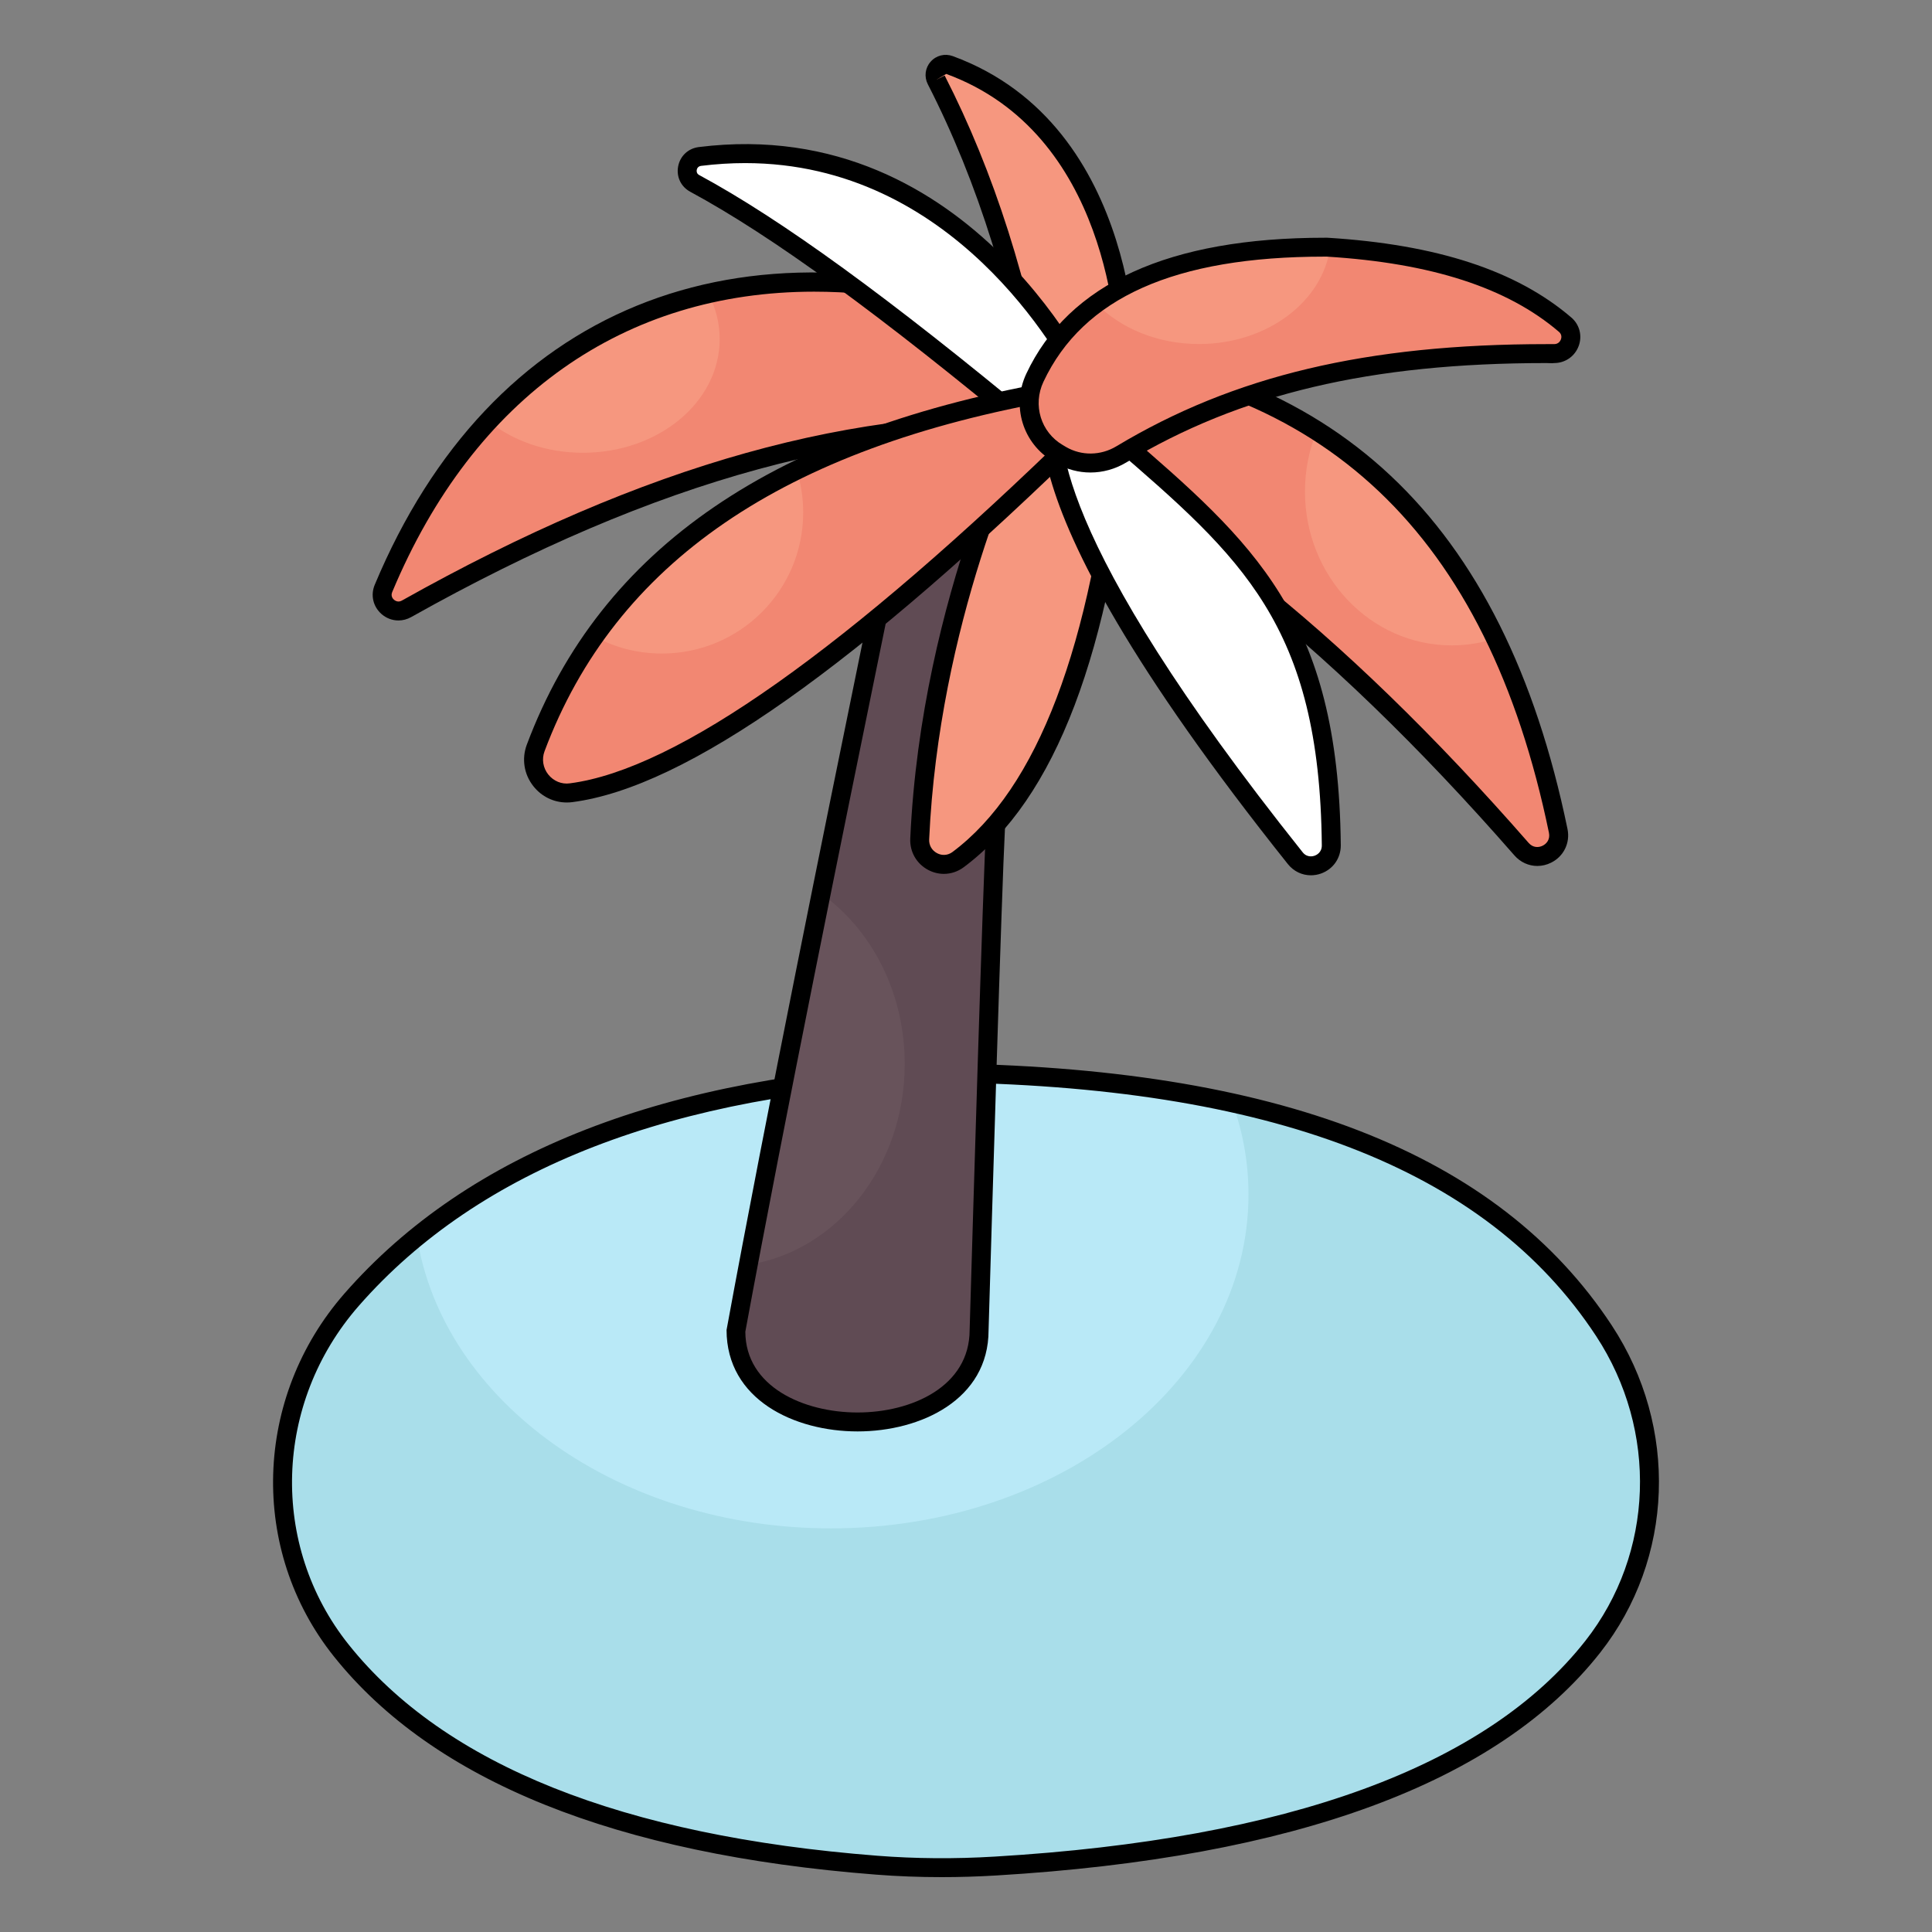
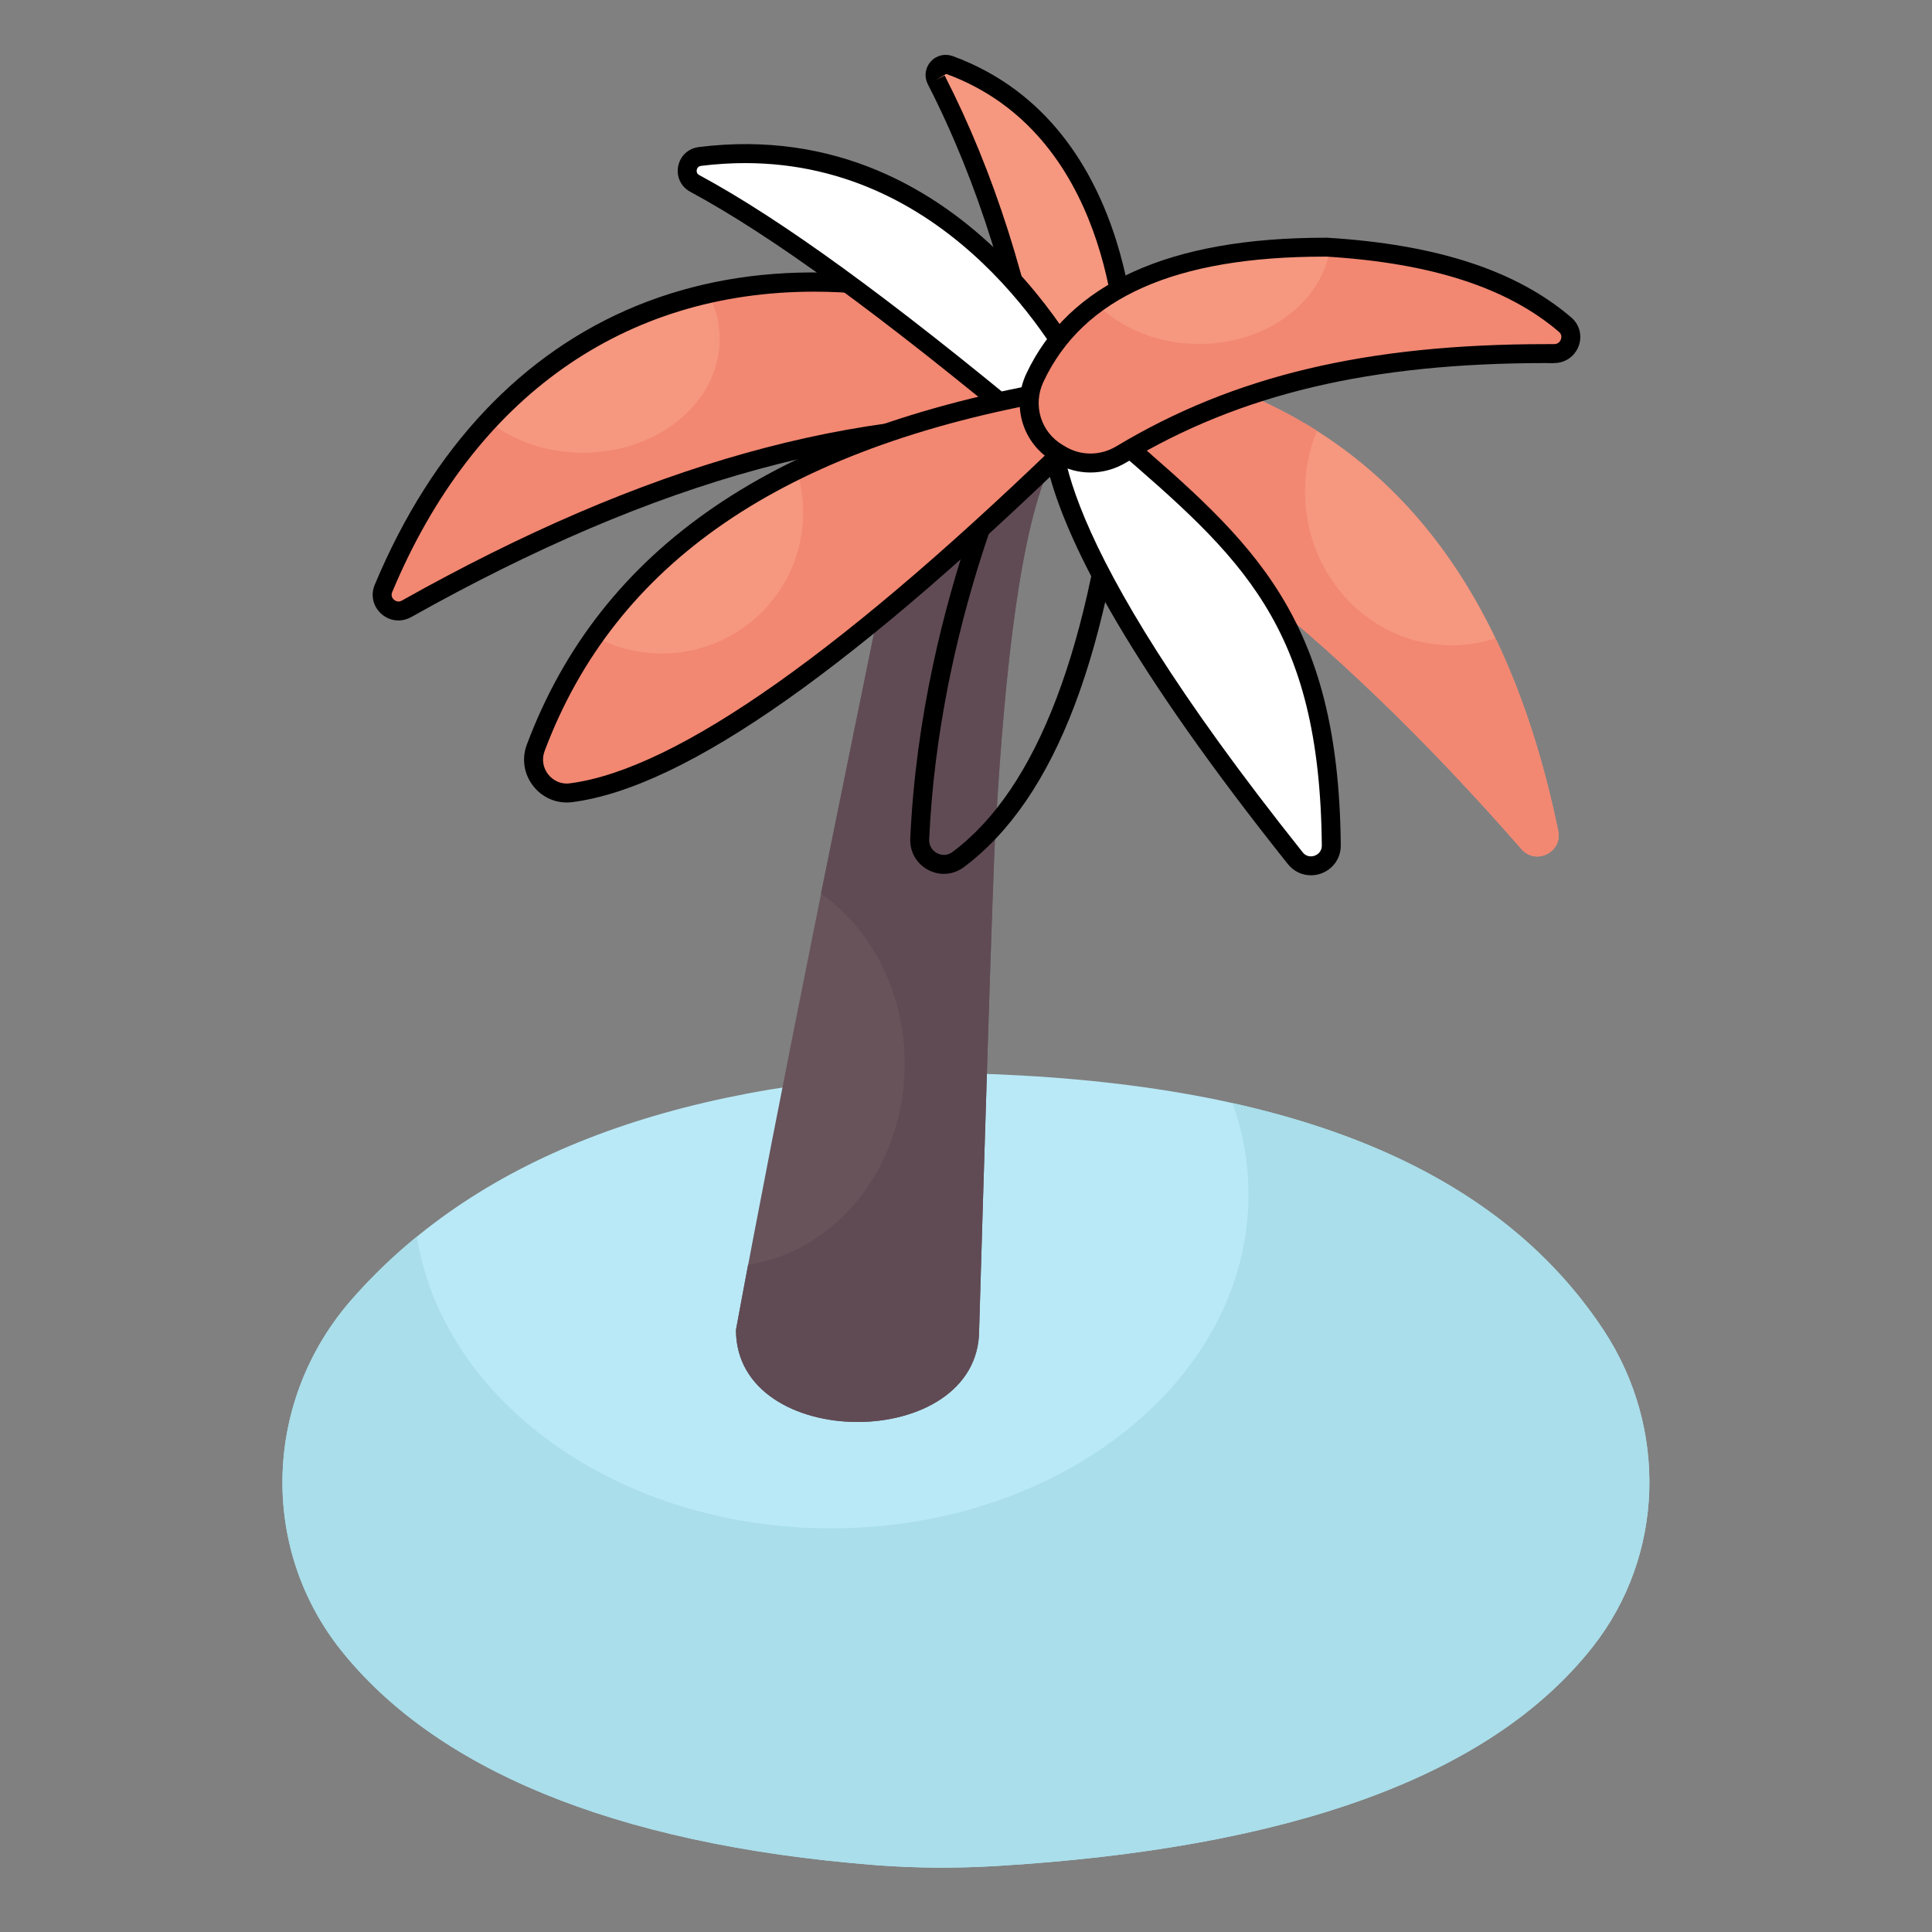
<svg xmlns="http://www.w3.org/2000/svg" width="60" height="60" viewBox="0 0 60 60" fill="none">
  <rect x="0" y="0" width="60" height="60" fill="#808080" stroke="none" />
  <path d="M29.074 33.316C20.643 33.666 14.675 36.077 10.923 40.359C8.205 43.461 8.026 48.037 10.6 51.259C13.464 54.845 18.889 57.277 27.227 57.925C28.453 58.02 29.686 58.025 30.914 57.952C39.999 57.41 46.279 55.196 49.467 51.139C51.697 48.3 51.794 44.344 49.812 41.327C46.118 35.703 38.792 33.413 29.074 33.316Z" fill="#B9E9F7" />
  <path d="M49.467 51.138C46.277 55.197 40.001 57.407 30.916 57.952C29.688 58.024 28.454 58.017 27.226 57.926C18.889 57.276 13.467 54.843 10.598 51.263C8.025 48.036 8.202 43.459 10.92 40.357C11.537 39.655 12.213 38.999 12.948 38.402C13.749 43.511 19.198 47.465 25.808 47.465C32.97 47.465 38.773 42.822 38.773 37.097C38.773 36.114 38.603 35.163 38.275 34.258C43.441 35.405 47.399 37.655 49.815 41.327C51.791 44.344 51.699 48.298 49.467 51.138Z" fill="#A9DEEA" />
-   <path d="M29.241 58.296C28.551 58.296 27.87 58.27 27.204 58.218C19.124 57.591 13.46 55.311 10.37 51.443C7.731 48.14 7.87 43.397 10.702 40.166C14.552 35.772 20.729 33.368 29.062 33.022H29.077C39.665 33.127 46.527 35.791 50.058 41.166C52.133 44.325 51.988 48.405 49.698 51.321C46.523 55.362 40.208 57.692 30.931 58.245C30.364 58.279 29.8 58.296 29.241 58.296ZM29.079 33.611C20.917 33.95 14.883 36.286 11.144 40.553C8.501 43.57 8.368 47.995 10.829 51.075C13.814 54.812 19.339 57.017 27.25 57.632C28.427 57.724 29.654 57.733 30.896 57.658C39.998 57.115 46.168 54.861 49.235 50.958C51.369 48.241 51.502 44.436 49.566 41.488C46.153 36.291 39.451 33.715 29.079 33.611Z" fill="black" />
  <path d="M32.496 10.858C41.983 11.497 46.611 17.176 48.392 25.804C48.529 26.467 47.699 26.881 47.253 26.371C41.286 19.543 35.518 15.089 29.855 12.818L32.496 10.858Z" fill="#F6977F" />
  <path d="M47.251 26.373C41.286 19.543 35.515 15.09 29.856 12.82L32.498 10.855C35.886 11.085 38.656 11.961 40.898 13.379C40.656 13.961 40.527 14.596 40.527 15.267C40.527 17.902 42.568 20.043 45.086 20.043C45.556 20.043 46.015 19.967 46.445 19.826C47.298 21.602 47.939 23.608 48.392 25.802C48.527 26.467 47.697 26.879 47.251 26.373Z" fill="#F28772" />
-   <path d="M47.743 26.893C47.477 26.893 47.218 26.779 47.031 26.565C41.108 19.788 35.454 15.38 29.744 13.091C29.645 13.052 29.576 12.962 29.562 12.856C29.548 12.751 29.593 12.645 29.679 12.582L32.32 10.622C32.375 10.58 32.441 10.556 32.515 10.564C41.407 11.164 46.695 16.129 48.68 25.744C48.769 26.175 48.564 26.596 48.171 26.791C48.033 26.86 47.887 26.893 47.743 26.893ZM30.447 12.744C36.08 15.12 41.655 19.519 47.474 26.178C47.609 26.333 47.787 26.325 47.909 26.264C48.031 26.204 48.146 26.067 48.104 25.863C46.188 16.583 41.11 11.771 32.583 11.159L30.447 12.744Z" fill="black" />
  <path d="M36.815 9.517L34.968 10.534L34.086 11.019L33.413 11.39L32.814 11.717L32.218 12.051L32.008 12.165L31.7 12.33L31.191 12.608L30.401 13.052L30.115 13.203L27.926 14.412L28.229 14.427C28.229 14.427 27.832 16.29 27.238 19.204C26.308 23.765 24.199 34.023 22.857 41.303C22.857 45.113 30.407 45.113 30.407 41.303C30.54 36.829 30.82 27.448 30.922 25.596C30.922 25.596 30.924 25.604 30.93 25.594C31.212 20.625 31.708 16.344 32.661 14.354C32.694 14.285 32.722 14.227 32.75 14.168C32.756 14.158 32.764 14.156 32.764 14.156C32.779 14.118 32.797 14.088 32.823 14.056C32.945 13.836 33.076 13.648 33.219 13.508C33.377 13.357 33.517 13.209 33.661 13.069C33.728 13 33.796 12.931 33.865 12.871C34.516 12.215 35.035 11.679 35.444 11.248C36.219 10.449 36.636 9.982 36.864 9.709C37.138 9.382 37.128 9.341 37.128 9.341L36.815 9.517Z" fill="#68535B" />
  <path d="M37.126 9.343C37.126 9.349 37.114 9.402 36.861 9.708C36.638 9.985 36.22 10.449 35.444 11.249C35.032 11.679 34.514 12.214 33.867 12.873C33.797 12.932 33.726 13.002 33.661 13.067C33.514 13.208 33.373 13.355 33.22 13.508C33.073 13.649 32.944 13.837 32.82 14.055C32.797 14.09 32.779 14.12 32.761 14.155C32.761 14.155 32.755 14.161 32.75 14.167C32.72 14.226 32.697 14.284 32.661 14.355C31.708 16.343 31.214 20.626 30.926 25.596C30.92 25.596 30.92 25.596 30.92 25.596C30.82 27.449 30.538 36.831 30.409 41.302C30.409 45.114 22.855 45.114 22.855 41.302C22.973 40.649 23.103 39.973 23.232 39.279C25.979 38.861 28.097 36.226 28.097 33.043C28.097 30.814 27.061 28.861 25.497 27.749C26.197 24.296 26.832 21.202 27.238 19.202C27.832 16.29 28.226 14.426 28.226 14.426L27.926 14.414L30.114 13.202L30.403 13.049L31.191 12.608L31.703 12.332L32.008 12.167L32.214 12.049L32.814 11.714L33.414 11.39L34.085 11.02L34.967 10.532L36.814 9.514L37.126 9.343Z" fill="#604B54" />
-   <path d="M26.632 44.454C24.673 44.454 22.564 43.468 22.564 41.303C23.801 34.561 25.687 25.332 26.7 20.373L26.95 19.146C27.396 16.957 27.731 15.36 27.871 14.701C27.758 14.679 27.666 14.593 27.639 14.478C27.61 14.35 27.669 14.218 27.784 14.154L36.984 9.085C37.064 9.041 37.159 9.036 37.241 9.071C37.325 9.105 37.388 9.176 37.412 9.264C37.454 9.417 37.393 9.535 37.09 9.898C36.786 10.261 36.304 10.784 35.656 11.453C35.247 11.883 34.727 12.42 34.074 13.078C33.996 13.148 33.933 13.212 33.87 13.275L33.677 13.469C33.596 13.551 33.512 13.634 33.423 13.72C33.311 13.83 33.195 13.991 33.08 14.199C33.066 14.233 33.038 14.277 33.004 14.317L32.926 14.482C32.11 16.187 31.552 19.828 31.223 25.611C31.222 25.633 31.219 25.654 31.212 25.676C31.103 27.756 30.801 37.941 30.701 41.312C30.701 43.468 28.592 44.454 26.632 44.454ZM28.523 14.418C28.524 14.442 28.522 14.465 28.517 14.489C28.517 14.489 28.12 16.351 27.527 19.263L27.276 20.491C26.264 25.448 24.379 34.674 23.147 41.356C23.152 43.064 24.956 43.866 26.632 43.866C28.308 43.866 30.113 43.064 30.113 41.303C30.214 37.887 30.522 27.516 30.629 25.58C30.63 25.557 30.634 25.535 30.64 25.515C30.973 19.69 31.548 15.997 32.396 14.227L32.484 14.043C32.493 14.025 32.504 14.007 32.517 13.99C32.538 13.95 32.562 13.912 32.592 13.874C32.711 13.652 32.857 13.451 33.014 13.298C33.101 13.214 33.181 13.133 33.259 13.054L33.455 12.859C33.524 12.789 33.597 12.715 33.672 12.649C34.305 12.01 34.823 11.475 35.231 11.046C35.47 10.8 35.685 10.574 35.876 10.37L28.523 14.418Z" fill="black" />
  <path d="M35.008 11.572C35.008 11.572 35.253 4.134 29.488 2.019C29.204 1.915 28.938 2.211 29.076 2.48C30.596 5.447 31.74 8.954 32.406 13.15L35.008 11.572Z" fill="#F6977F" />
  <path d="M32.406 13.444C32.364 13.444 32.322 13.435 32.282 13.417C32.193 13.376 32.131 13.293 32.115 13.196C31.485 9.218 30.374 5.658 28.813 2.614C28.696 2.383 28.73 2.109 28.902 1.916C29.075 1.72 29.342 1.653 29.59 1.743C35.486 3.906 35.304 11.505 35.302 11.582C35.298 11.681 35.245 11.772 35.16 11.823L32.559 13.402C32.512 13.43 32.459 13.444 32.406 13.444ZM29.337 2.345C30.869 5.334 31.974 8.806 32.626 12.673L34.714 11.406C34.705 10.339 34.427 4.144 29.387 2.296L29.075 2.48L29.337 2.345Z" fill="black" />
  <path d="M32.075 10.038C22.364 6.556 15.146 10.528 11.909 18.275C11.724 18.718 12.205 19.143 12.624 18.909C19.339 15.14 26.219 12.736 33.486 13.229L32.075 10.038Z" fill="#F6977F" />
  <path d="M33.486 13.232C26.221 12.738 19.338 15.137 12.621 18.908C12.203 19.143 11.727 18.72 11.909 18.273C12.744 16.273 13.845 14.526 15.185 13.09C15.944 13.696 16.974 14.061 18.103 14.061C20.45 14.061 22.35 12.485 22.35 10.532C22.35 10.032 22.227 9.561 22.003 9.132C24.927 8.461 28.315 8.69 32.074 10.037L33.486 13.232Z" fill="#F28772" />
  <path d="M12.373 19.269C12.183 19.269 11.996 19.2 11.843 19.065C11.585 18.834 11.504 18.48 11.638 18.161C15.225 9.576 22.903 6.437 32.174 9.761C32.25 9.788 32.312 9.845 32.344 9.919L33.755 13.111C33.797 13.205 33.785 13.314 33.726 13.398C33.668 13.482 33.577 13.532 33.466 13.523C26.989 13.084 20.411 14.876 12.768 19.165C12.642 19.235 12.507 19.269 12.373 19.269ZM25.283 9.058C19.413 9.058 14.725 12.299 12.18 18.388C12.128 18.512 12.201 18.596 12.235 18.625C12.261 18.648 12.358 18.72 12.479 18.652C20.037 14.411 26.58 12.581 33.022 12.907L31.857 10.273C29.548 9.458 27.343 9.058 25.283 9.058Z" fill="black" />
  <path d="M33.868 12.263C33.868 12.263 30.153 3.814 21.738 4.859C21.303 4.913 21.19 5.488 21.576 5.696C24.358 7.199 27.977 9.926 32.172 13.414L33.868 12.263Z" fill="white" />
  <path d="M32.173 13.709C32.106 13.709 32.039 13.686 31.985 13.641C27.33 9.77 23.978 7.328 21.436 5.955C21.148 5.799 21 5.491 21.06 5.169C21.121 4.844 21.373 4.608 21.702 4.567C30.241 3.502 34.1 12.058 34.138 12.144C34.194 12.274 34.151 12.427 34.034 12.506L32.338 13.658C32.288 13.692 32.23 13.709 32.173 13.709ZM23.14 5.065C22.7 5.065 22.245 5.093 21.775 5.151C21.67 5.164 21.644 5.244 21.638 5.277C21.631 5.317 21.631 5.392 21.716 5.437C24.261 6.812 27.593 9.233 32.191 13.047L33.493 12.162C32.878 10.943 29.579 5.065 23.14 5.065Z" fill="black" />
-   <path d="M32.055 12.533C32.055 12.533 28.908 18.456 28.562 26.055C28.534 26.685 29.248 27.073 29.753 26.697C32.398 24.724 34.193 20.403 34.898 13.066L32.055 12.533Z" fill="#F6977F" />
  <path d="M29.313 27.139C29.147 27.139 28.98 27.098 28.825 27.016C28.463 26.824 28.25 26.451 28.269 26.041C28.613 18.464 31.764 12.455 31.795 12.395C31.856 12.281 31.985 12.22 32.109 12.244L34.953 12.776C35.102 12.805 35.206 12.942 35.191 13.094C34.5 20.28 32.779 24.807 29.93 26.932C29.746 27.069 29.53 27.139 29.313 27.139ZM32.218 12.863C31.688 13.936 29.16 19.379 28.856 26.068C28.848 26.251 28.939 26.41 29.101 26.496C29.258 26.58 29.437 26.565 29.578 26.461C32.215 24.494 33.897 20.069 34.579 13.305L32.218 12.863Z" fill="black" />
  <path d="M32.984 12.093C32.984 12.093 30.333 14.248 40.226 26.652C40.599 27.119 41.35 26.85 41.344 26.253C41.27 18.308 37.977 16.556 32.984 12.093Z" fill="white" />
  <path d="M40.71 27.183C40.437 27.183 40.176 27.061 39.996 26.835C30.205 14.558 32.504 12.104 32.798 11.865C32.91 11.773 33.072 11.777 33.18 11.873C33.786 12.415 34.367 12.916 34.92 13.394C38.925 16.853 41.572 19.138 41.639 26.25C41.642 26.65 41.401 26.995 41.024 27.129C40.92 27.166 40.814 27.183 40.71 27.183ZM33.054 12.549C32.767 13.373 32.604 16.622 40.456 26.469C40.593 26.641 40.776 26.593 40.827 26.575C40.88 26.556 41.052 26.477 41.05 26.255C40.986 19.41 38.558 17.313 34.535 13.84C34.062 13.431 33.568 13.004 33.054 12.549Z" fill="black" />
  <path d="M32.983 12.093C23.564 13.701 18.7 17.723 16.636 23.228C16.363 23.955 16.966 24.719 17.736 24.619C21.232 24.166 26.659 20.244 33.796 13.252L32.983 12.093Z" fill="#F6977F" />
  <path d="M33.797 13.249C26.662 20.243 21.232 24.167 17.738 24.62C16.968 24.72 16.362 23.955 16.638 23.226C17.103 21.996 17.703 20.837 18.468 19.767C19.085 20.108 19.797 20.296 20.556 20.296C22.979 20.296 24.944 18.337 24.944 15.914C24.944 15.461 24.874 15.02 24.744 14.608C26.991 13.502 29.709 12.649 32.986 12.09L33.797 13.249Z" fill="#F28772" />
  <path d="M17.601 24.922C17.2 24.922 16.822 24.741 16.567 24.419C16.272 24.049 16.196 23.565 16.361 23.125C18.65 17.02 24.072 13.316 32.934 11.803C33.046 11.783 33.159 11.831 33.224 11.924L34.037 13.083C34.12 13.201 34.105 13.361 34.002 13.462C26.605 20.709 21.297 24.454 17.774 24.911C17.716 24.919 17.658 24.922 17.601 24.922ZM32.85 12.415C24.32 13.909 19.106 17.48 16.911 23.331C16.82 23.576 16.863 23.846 17.027 24.053C17.19 24.258 17.444 24.364 17.698 24.327C21.015 23.898 26.302 20.159 33.412 13.216L32.85 12.415Z" fill="black" />
  <path d="M32.139 11.732C33.47 8.901 36.628 7.662 41.223 7.677C44.217 7.861 46.792 8.53 48.606 10.082C48.968 10.392 48.739 10.983 48.264 10.981C42.785 10.955 38.54 11.878 34.822 14.112C34.248 14.457 33.536 14.473 32.958 14.135L32.855 14.075C32.044 13.6 31.739 12.583 32.139 11.732Z" fill="#F6977F" />
  <path d="M48.262 10.979C42.786 10.955 38.539 11.879 34.821 14.114C34.251 14.455 33.539 14.473 32.956 14.137L32.856 14.073C32.045 13.602 31.739 12.585 32.139 11.732C32.58 10.79 33.221 10.026 34.05 9.432C34.803 10.196 35.95 10.684 37.233 10.684C39.339 10.684 41.074 9.379 41.309 7.685C44.268 7.873 46.809 8.549 48.609 10.085C48.968 10.39 48.739 10.985 48.262 10.979Z" fill="#F28772" />
  <path d="M33.864 14.674C33.498 14.674 33.134 14.579 32.809 14.389L32.708 14.329C31.762 13.775 31.404 12.605 31.873 11.606C33.191 8.803 36.309 7.383 41.143 7.383H41.224C44.623 7.592 47.095 8.401 48.797 9.859C49.055 10.079 49.145 10.427 49.027 10.746C48.907 11.068 48.609 11.275 48.266 11.275C48.203 11.286 48.111 11.275 48.033 11.275C42.56 11.275 38.524 12.231 34.974 14.364C34.631 14.57 34.246 14.674 33.864 14.674ZM41.125 7.97C36.492 7.97 33.635 9.242 32.405 11.857C32.066 12.578 32.324 13.423 33.005 13.821L33.106 13.881C33.585 14.16 34.183 14.153 34.67 13.86C38.318 11.668 42.447 10.687 48.033 10.687C48.11 10.687 48.188 10.687 48.265 10.687H48.266C48.41 10.687 48.462 10.575 48.475 10.541C48.491 10.499 48.516 10.392 48.415 10.306C46.812 8.934 44.454 8.17 41.205 7.97C41.178 7.97 41.151 7.97 41.125 7.97Z" fill="black" />
</svg>